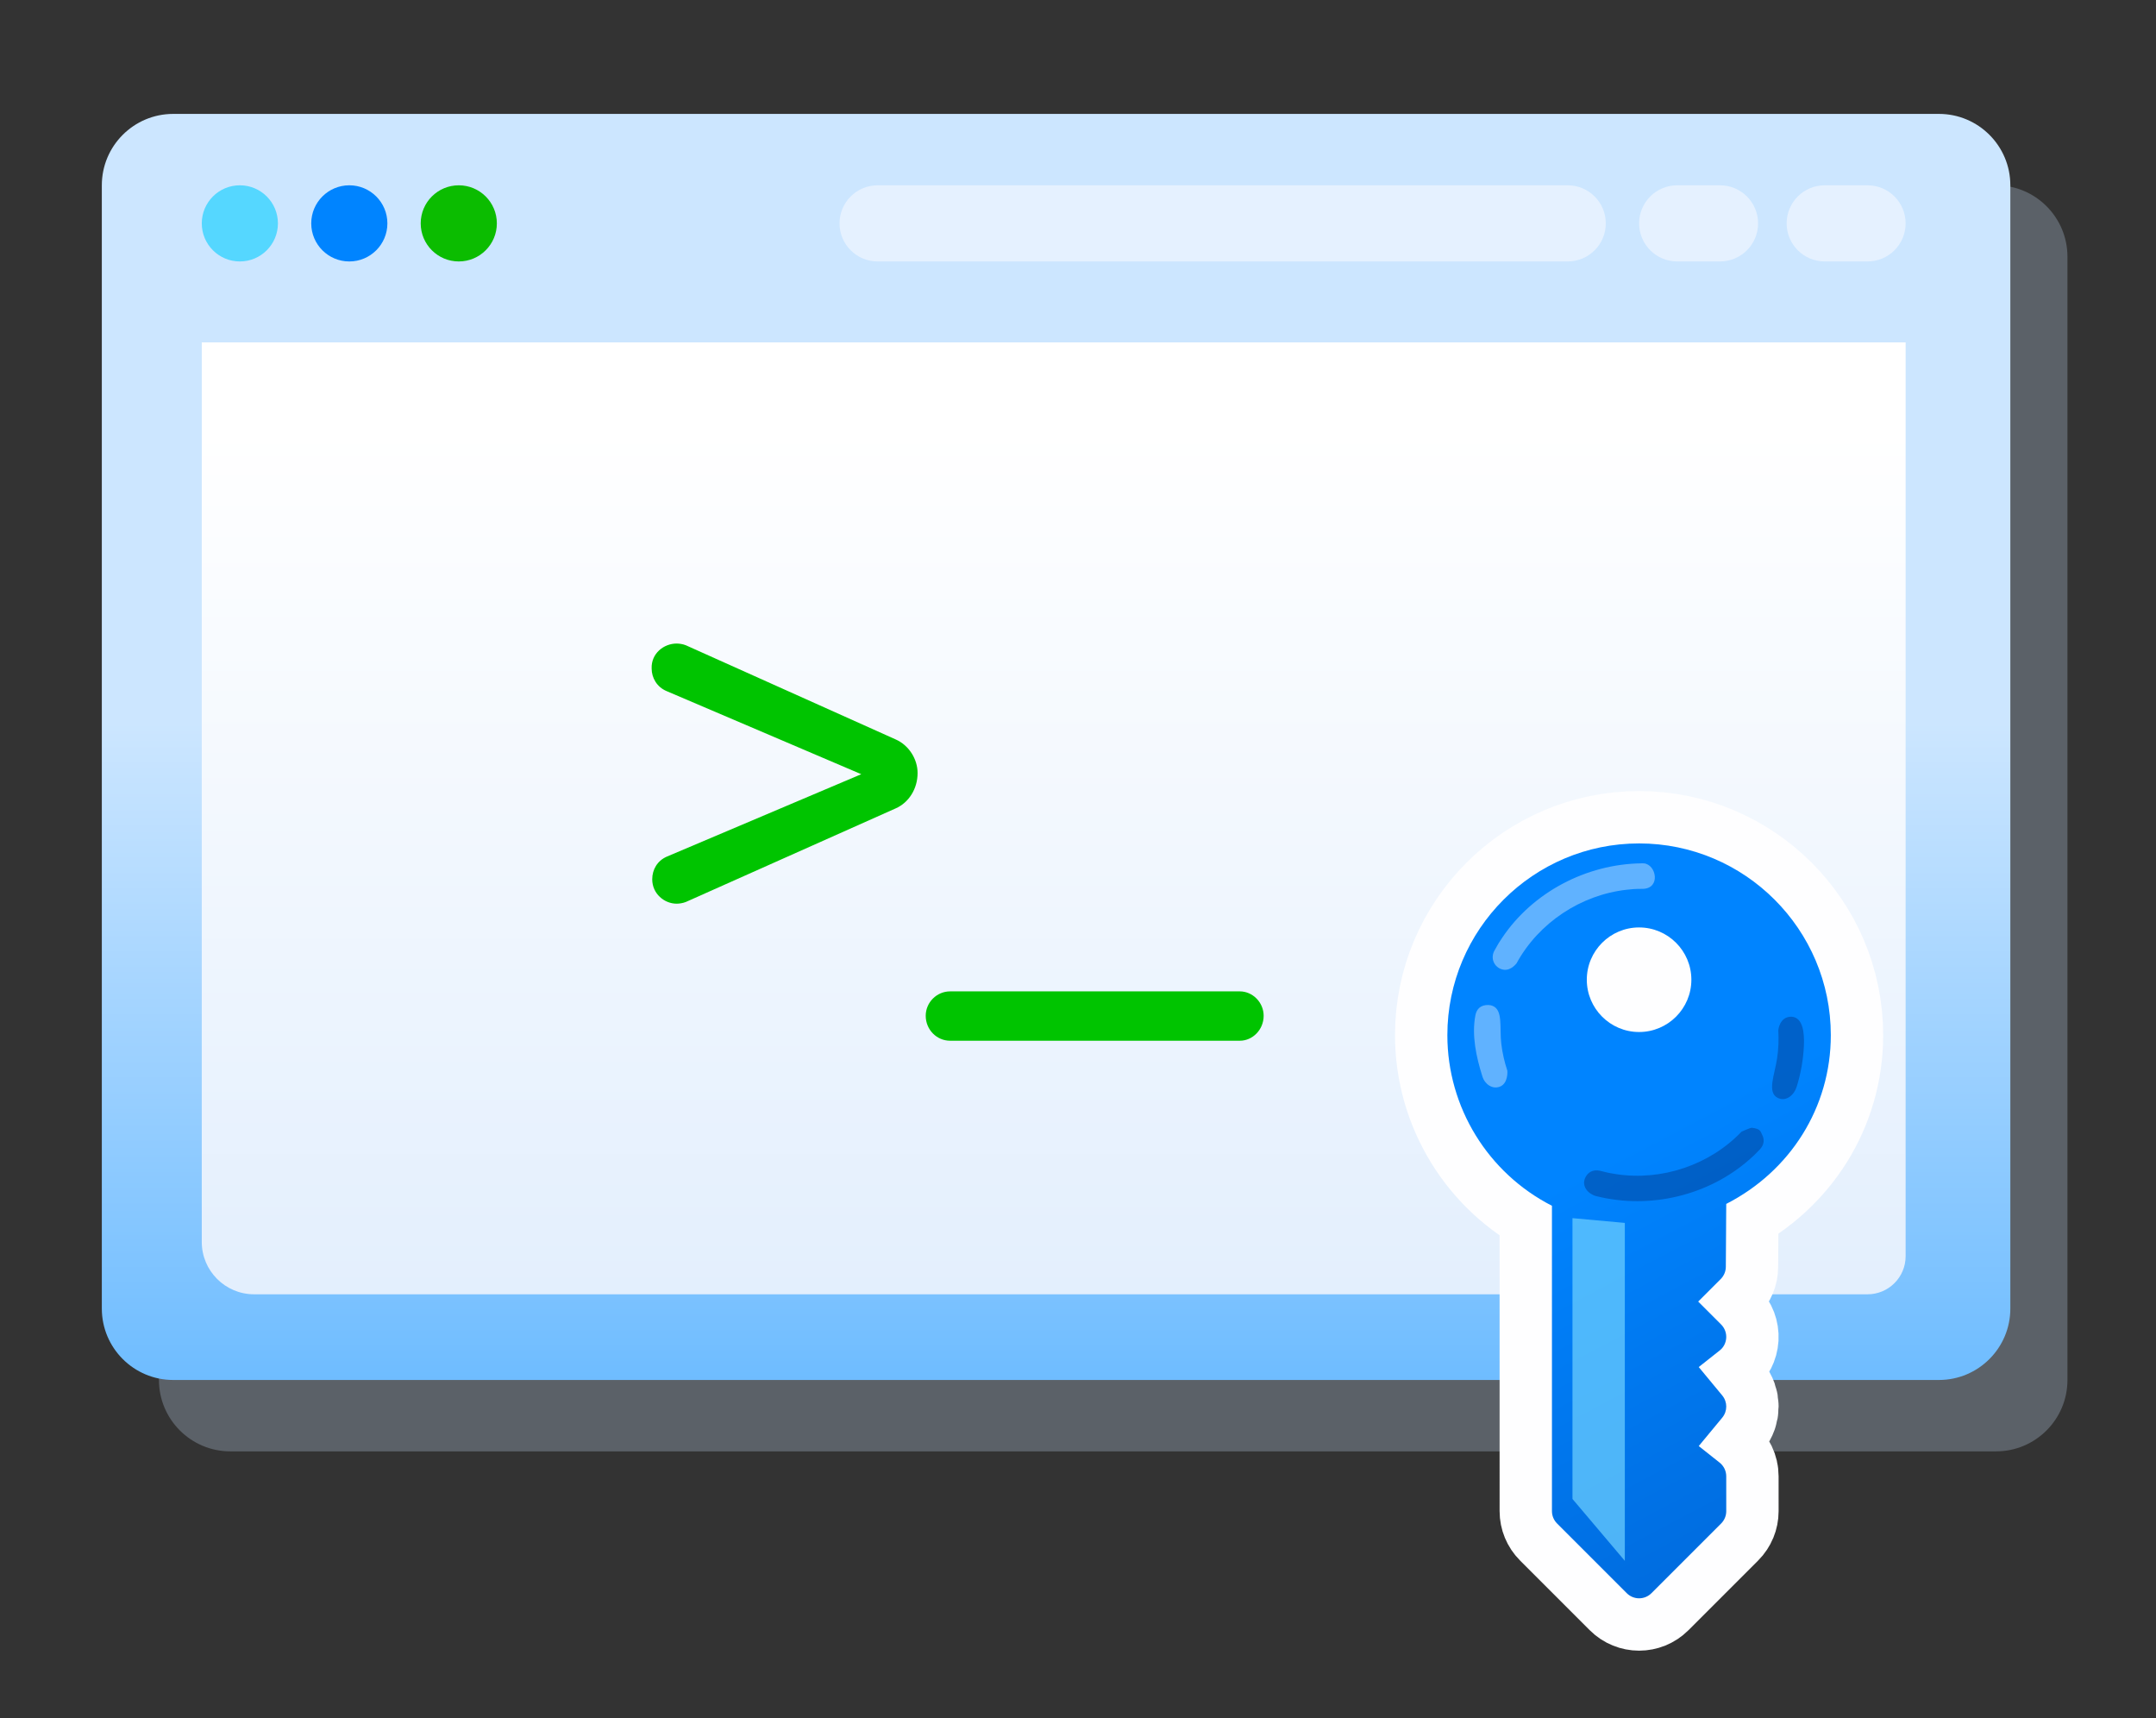
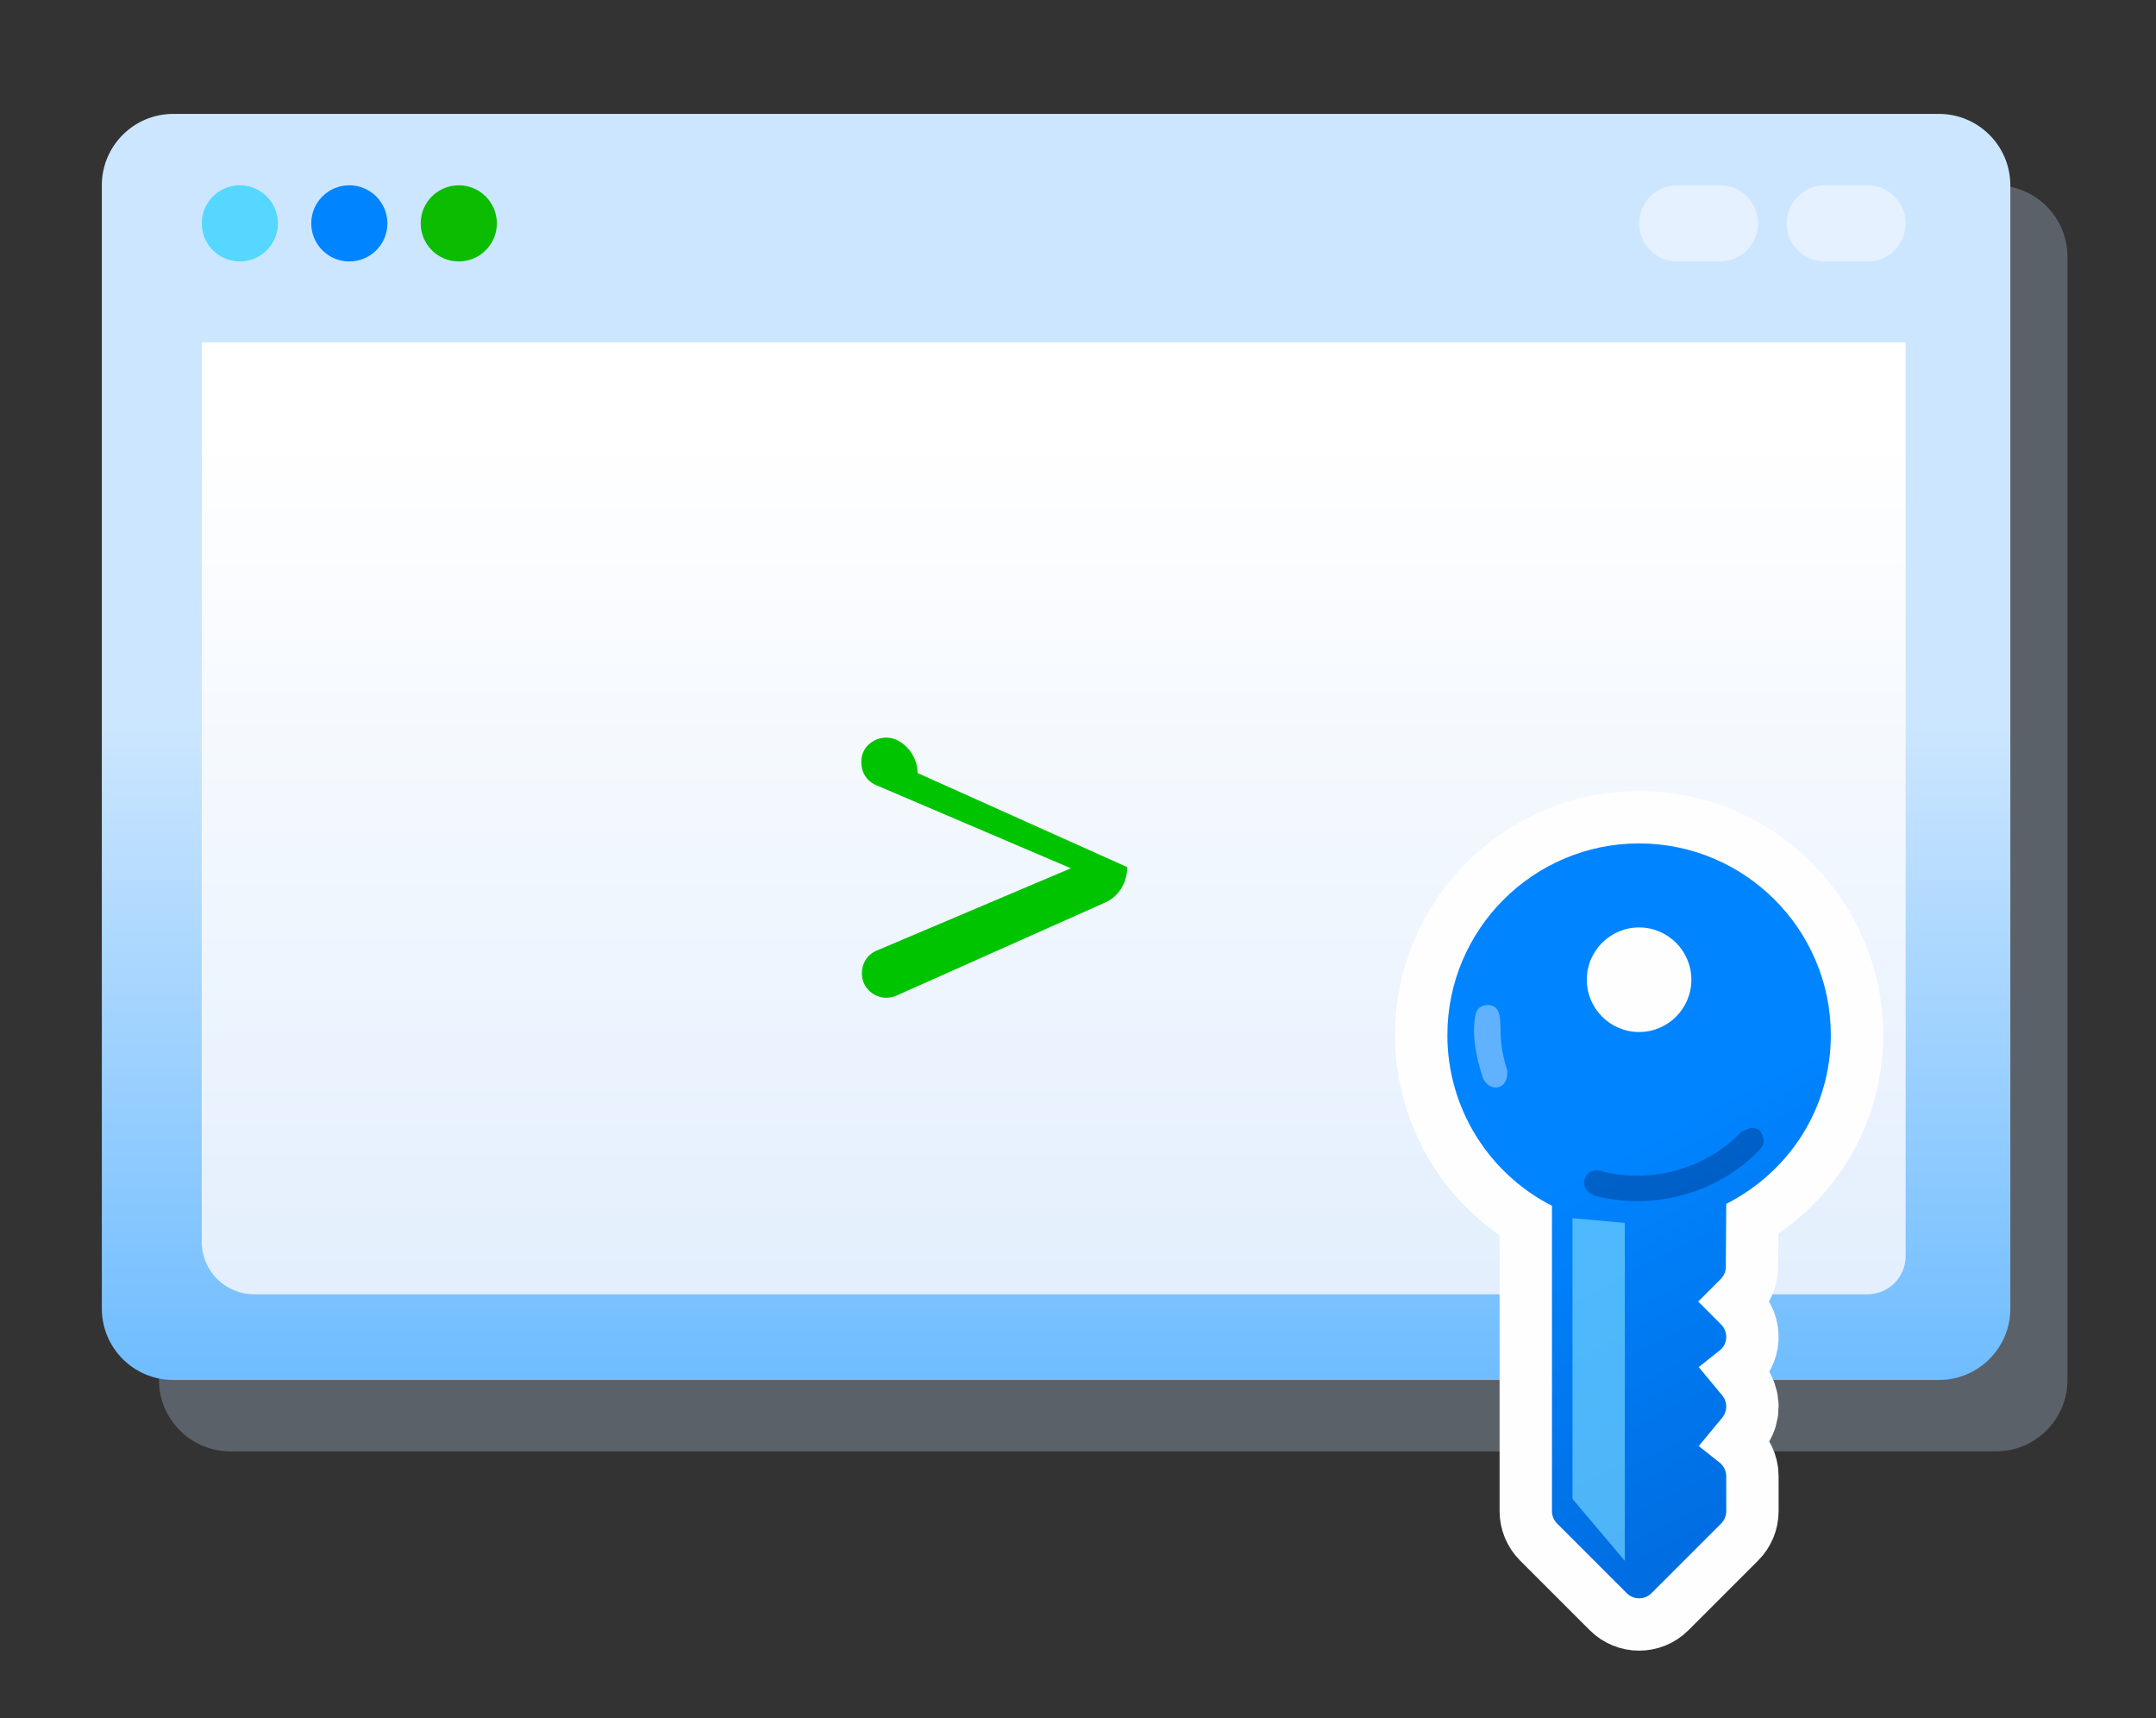
<svg xmlns="http://www.w3.org/2000/svg" height="100%" style="fill-rule:evenodd;clip-rule:evenodd;stroke-linejoin:round;stroke-miterlimit:1.414;" version="1.1" viewBox="0 0 453 361" width="100%" xml:space="preserve">
  <rect x="0" y="0" width="453" height="361" fill="#333333" stroke="none" />
  <rect height="359.469" id="_22.-SSH" style="fill:none;" width="451.858" x="0.6" y="0.628" />
  <path d="M434.395,53.931c0,-8.279 -6.721,-15 -15,-15l-371,0c-8.279,0 -15,6.721 -15,15l0,236c0,8.279 6.721,15 15,15l371,0c8.279,0 15,-6.721 15,-15l0,-236Z" id="Rounded-Rectangle-1-copy" style="fill:#cce6ff;fill-opacity:0.259;" />
  <path d="M422.395,38.931c0,-8.279 -6.721,-15 -15,-15l-371,0c-8.279,0 -15,6.721 -15,15l0,236c0,8.279 6.721,15 15,15l371,0c8.279,0 15,-6.721 15,-15l0,-236Z" id="Rounded-Rectangle-1" style="fill:url(#_Linear1);" />
  <path d="M400.395,71.931l-358,0l0,189c0,6.071 4.929,11 11,11l339,0c4.415,0 8,-3.585 8,-8l0,-192Z" id="Rounded-Rectangle-2" style="fill:url(#_Linear2);" />
  <circle cx="73.395" cy="46.931" id="Ellipse-1" r="8" style="fill:#0084ff;" />
  <circle cx="50.395" cy="46.931" id="Ellipse-1-copy" r="8" style="fill:#55d7ff;" />
  <circle cx="96.395" cy="46.931" id="Ellipse-1-copy-2" r="8" style="fill:#0bbc00;" />
-   <path d="M337.395,46.931c0,-4.415 -3.585,-8 -8,-8l-145,0c-4.415,0 -8,3.585 -8,8c0,4.415 3.585,8 8,8l145,0c4.415,0 8,-3.585 8,-8Z" id="Rounded-Rectangle-3" style="fill:#e5f1ff;" />
  <path d="M400.395,46.931c0,-4.415 -3.585,-8 -8,-8l-9,0c-4.415,0 -8,3.585 -8,8c0,4.415 3.585,8 8,8l9,0c4.415,0 8,-3.585 8,-8Z" id="Rounded-Rectangle-3-copy" style="fill:#e5f1ff;" />
  <path d="M369.395,46.931c0,-4.415 -3.585,-8 -8,-8l-9,0c-4.415,0 -8,3.585 -8,8c0,4.415 3.585,8 8,8l9,0c4.415,0 8,-3.585 8,-8Z" id="Rounded-Rectangle-3-copy-2" style="fill:#e5f1ff;" />
  <path d="M344.39,177.203c-22.213,0 -40.283,18.07 -40.282,40.283c0,15.173 8.545,28.988 21.973,35.846l0.002,64.158c0,0.972 0.385,1.902 1.073,2.59l14.649,14.65c1.432,1.431 3.748,1.431 5.179,0l14.649,-14.649c0.688,-0.688 1.072,-1.618 1.072,-2.589l-0.003,-7.326c0,-1.118 -0.51,-2.175 -1.388,-2.871l-4.39,-3.479l4.938,-5.966c1.123,-1.355 1.123,-3.313 0,-4.668l-4.939,-5.966l4.393,-3.477c0.829,-0.632 1.32,-1.613 1.383,-2.657c0.058,-1.045 -0.329,-2.064 -1.067,-2.802l-4.822,-4.822l4.734,-4.734c0.688,-0.687 1.072,-1.618 1.072,-2.589l0.087,-13.194c13.428,-6.852 21.978,-20.275 21.972,-35.453c0,-22.213 -18.072,-40.284 -40.285,-40.285Zm10.986,28.637c0,6.059 -4.925,10.985 -10.985,10.985c-6.059,0 -10.985,-4.926 -10.985,-10.985c0,-6.059 4.926,-10.985 10.985,-10.985c6.059,0 10.985,4.927 10.985,10.985Z" id="Forma-1" style="fill:none;stroke:#fefeff;stroke-width:22px;" />
  <path d="M344.39,177.203c-22.213,0 -40.283,18.07 -40.282,40.283c0,15.173 8.545,28.988 21.973,35.846l0.002,64.158c0,0.972 0.385,1.902 1.073,2.59l14.649,14.65c1.432,1.431 3.748,1.431 5.179,0l14.649,-14.649c0.688,-0.688 1.072,-1.618 1.072,-2.589l-0.003,-7.326c0,-1.118 -0.51,-2.175 -1.388,-2.871l-4.39,-3.479l4.938,-5.966c1.123,-1.355 1.123,-3.313 0,-4.668l-4.939,-5.966l4.393,-3.477c0.829,-0.632 1.32,-1.613 1.383,-2.657c0.058,-1.045 -0.329,-2.064 -1.067,-2.802l-4.822,-4.822l4.734,-4.734c0.688,-0.687 1.072,-1.618 1.072,-2.589l0.087,-13.194c13.428,-6.852 21.978,-20.275 21.972,-35.453c0,-22.213 -18.072,-40.284 -40.285,-40.285Zm10.986,28.637c0,6.059 -4.925,10.985 -10.985,10.985c-6.059,0 -10.985,-4.926 -10.985,-10.985c0,-6.059 4.926,-10.985 10.985,-10.985c6.059,0 10.985,4.927 10.985,10.985Z" style="fill:url(#_Linear3);fill-rule:nonzero;" />
-   <path d="M345.394,181.389c2.623,0.245 3.557,5.215 -0.149,5.355c-1.806,0.009 -2.334,0.064 -3.485,0.193c-9.573,1.073 -18.437,6.895 -23.103,15.432c0,0 -1.11,1.544 -2.64,1.379c-1.755,-0.19 -3,-2.096 -2.063,-3.95c0.826,-1.512 1.067,-1.865 1.651,-2.739c6.396,-9.572 17.685,-15.53 29.31,-15.673c0.24,-0.002 0.239,-0.004 0.479,0.003Z" style="fill:#fff;fill-opacity:0.376;fill-rule:nonzero;" />
  <path d="M312.737,211.148c0.459,0.029 0.608,0.08 0.874,0.186c2.234,0.882 1.426,4.556 1.824,7.928c0.228,1.937 0.663,3.848 1.279,5.701c0,0 0.239,2.7 -1.645,3.37c-1.471,0.523 -3.051,-0.461 -3.595,-2.15c-1.313,-4.154 -2.279,-8.654 -1.48,-12.857c0.242,-1.274 1.036,-2.212 2.743,-2.178Z" style="fill:#fff;fill-opacity:0.376;fill-rule:nonzero;" />
  <path d="M368.065,236.944c1.835,0.209 1.809,0.729 2.181,1.465c0.501,0.994 0.462,2.029 -0.455,3.057c-1.122,1.175 -1.38,1.396 -2.086,2.026c-8.588,7.654 -20.96,10.648 -32.279,7.824c-1.678,-0.419 -3.132,-2.002 -2.394,-3.776c0.501,-1.206 1.647,-1.906 3.157,-1.564c1.75,0.461 2.271,0.542 3.415,0.716c9.506,1.441 19.586,-1.885 26.31,-8.927c0,0 1.84,-0.835 2.151,-0.821Z" style="fill:#003c90;fill-opacity:0.482;fill-rule:nonzero;" />
-   <path d="M376.433,213.609c2.401,0.157 2.704,3.386 2.589,6.046c-0.127,2.941 -0.643,5.864 -1.52,8.667c-0.534,1.71 -2.159,3.175 -3.911,2.375c-2.392,-1.092 -0.731,-4.848 -0.214,-8.273c0.298,-1.977 0.381,-3.982 0.261,-5.977c0,0 0.244,-2.899 2.795,-2.838Z" style="fill:#003c90;fill-opacity:0.482;fill-rule:nonzero;" />
  <path d="M341.395,327.931l0,-71l-11,-1l0,59" id="Shape-2" style="fill:#70d1ff;fill-opacity:0.702;" />
  <g id="_-_">
-     <path d="M192.796,162.415c0,-2.928 -1.83,-5.856 -4.636,-7.076l-44.042,-19.764c-0.61,-0.244 -1.342,-0.366 -1.952,-0.366c-2.684,0 -5.368,2.074 -5.246,5.246c0,1.952 1.098,3.904 3.172,4.758l40.87,17.446l-40.87,17.324c-1.952,0.854 -3.05,2.684 -3.05,4.758c0,3.05 2.562,5.124 5.124,5.124c0.61,0 1.342,-0.122 1.952,-0.366l44.042,-19.642c2.806,-1.22 4.636,-4.148 4.636,-7.442Z" style="fill:#00c400;fill-rule:nonzero;" />
-     <path d="M265.508,213.411c0,-2.806 -2.318,-5.124 -5.002,-5.124l-60.878,0c-2.806,0 -5.124,2.318 -5.124,5.124c0,2.928 2.318,5.246 5.124,5.246l60.878,0c2.684,0 5.002,-2.318 5.002,-5.246Z" style="fill:#00c400;fill-rule:nonzero;" />
+     <path d="M192.796,162.415c0,-2.928 -1.83,-5.856 -4.636,-7.076c-0.61,-0.244 -1.342,-0.366 -1.952,-0.366c-2.684,0 -5.368,2.074 -5.246,5.246c0,1.952 1.098,3.904 3.172,4.758l40.87,17.446l-40.87,17.324c-1.952,0.854 -3.05,2.684 -3.05,4.758c0,3.05 2.562,5.124 5.124,5.124c0.61,0 1.342,-0.122 1.952,-0.366l44.042,-19.642c2.806,-1.22 4.636,-4.148 4.636,-7.442Z" style="fill:#00c400;fill-rule:nonzero;" />
  </g>
  <defs>
    <linearGradient gradientTransform="matrix(1.56881e-14,256.206,-256.206,1.56881e-14,34.881,151.947)" gradientUnits="userSpaceOnUse" id="_Linear1" x1="0" x2="1" y1="0" y2="0">
      <stop offset="0" style="stop-color:#cce6ff;stop-opacity:1" />
      <stop offset="1" style="stop-color:#1d98ff;stop-opacity:1" />
    </linearGradient>
    <linearGradient gradientTransform="matrix(1.86664e-14,304.845,-304.845,1.86664e-14,135.869,90.066)" gradientUnits="userSpaceOnUse" id="_Linear2" x1="0" x2="1" y1="0" y2="0">
      <stop offset="0" style="stop-color:#fff;stop-opacity:1" />
      <stop offset="1" style="stop-color:#d0e4fc;stop-opacity:1" />
    </linearGradient>
    <linearGradient gradientTransform="matrix(89.108,167.851,-167.851,89.108,330.259,247.55)" gradientUnits="userSpaceOnUse" id="_Linear3" x1="0" x2="1" y1="0" y2="0">
      <stop offset="0" style="stop-color:#0084ff;stop-opacity:1" />
      <stop offset="1" style="stop-color:#004fb8;stop-opacity:1" />
    </linearGradient>
  </defs>
</svg>